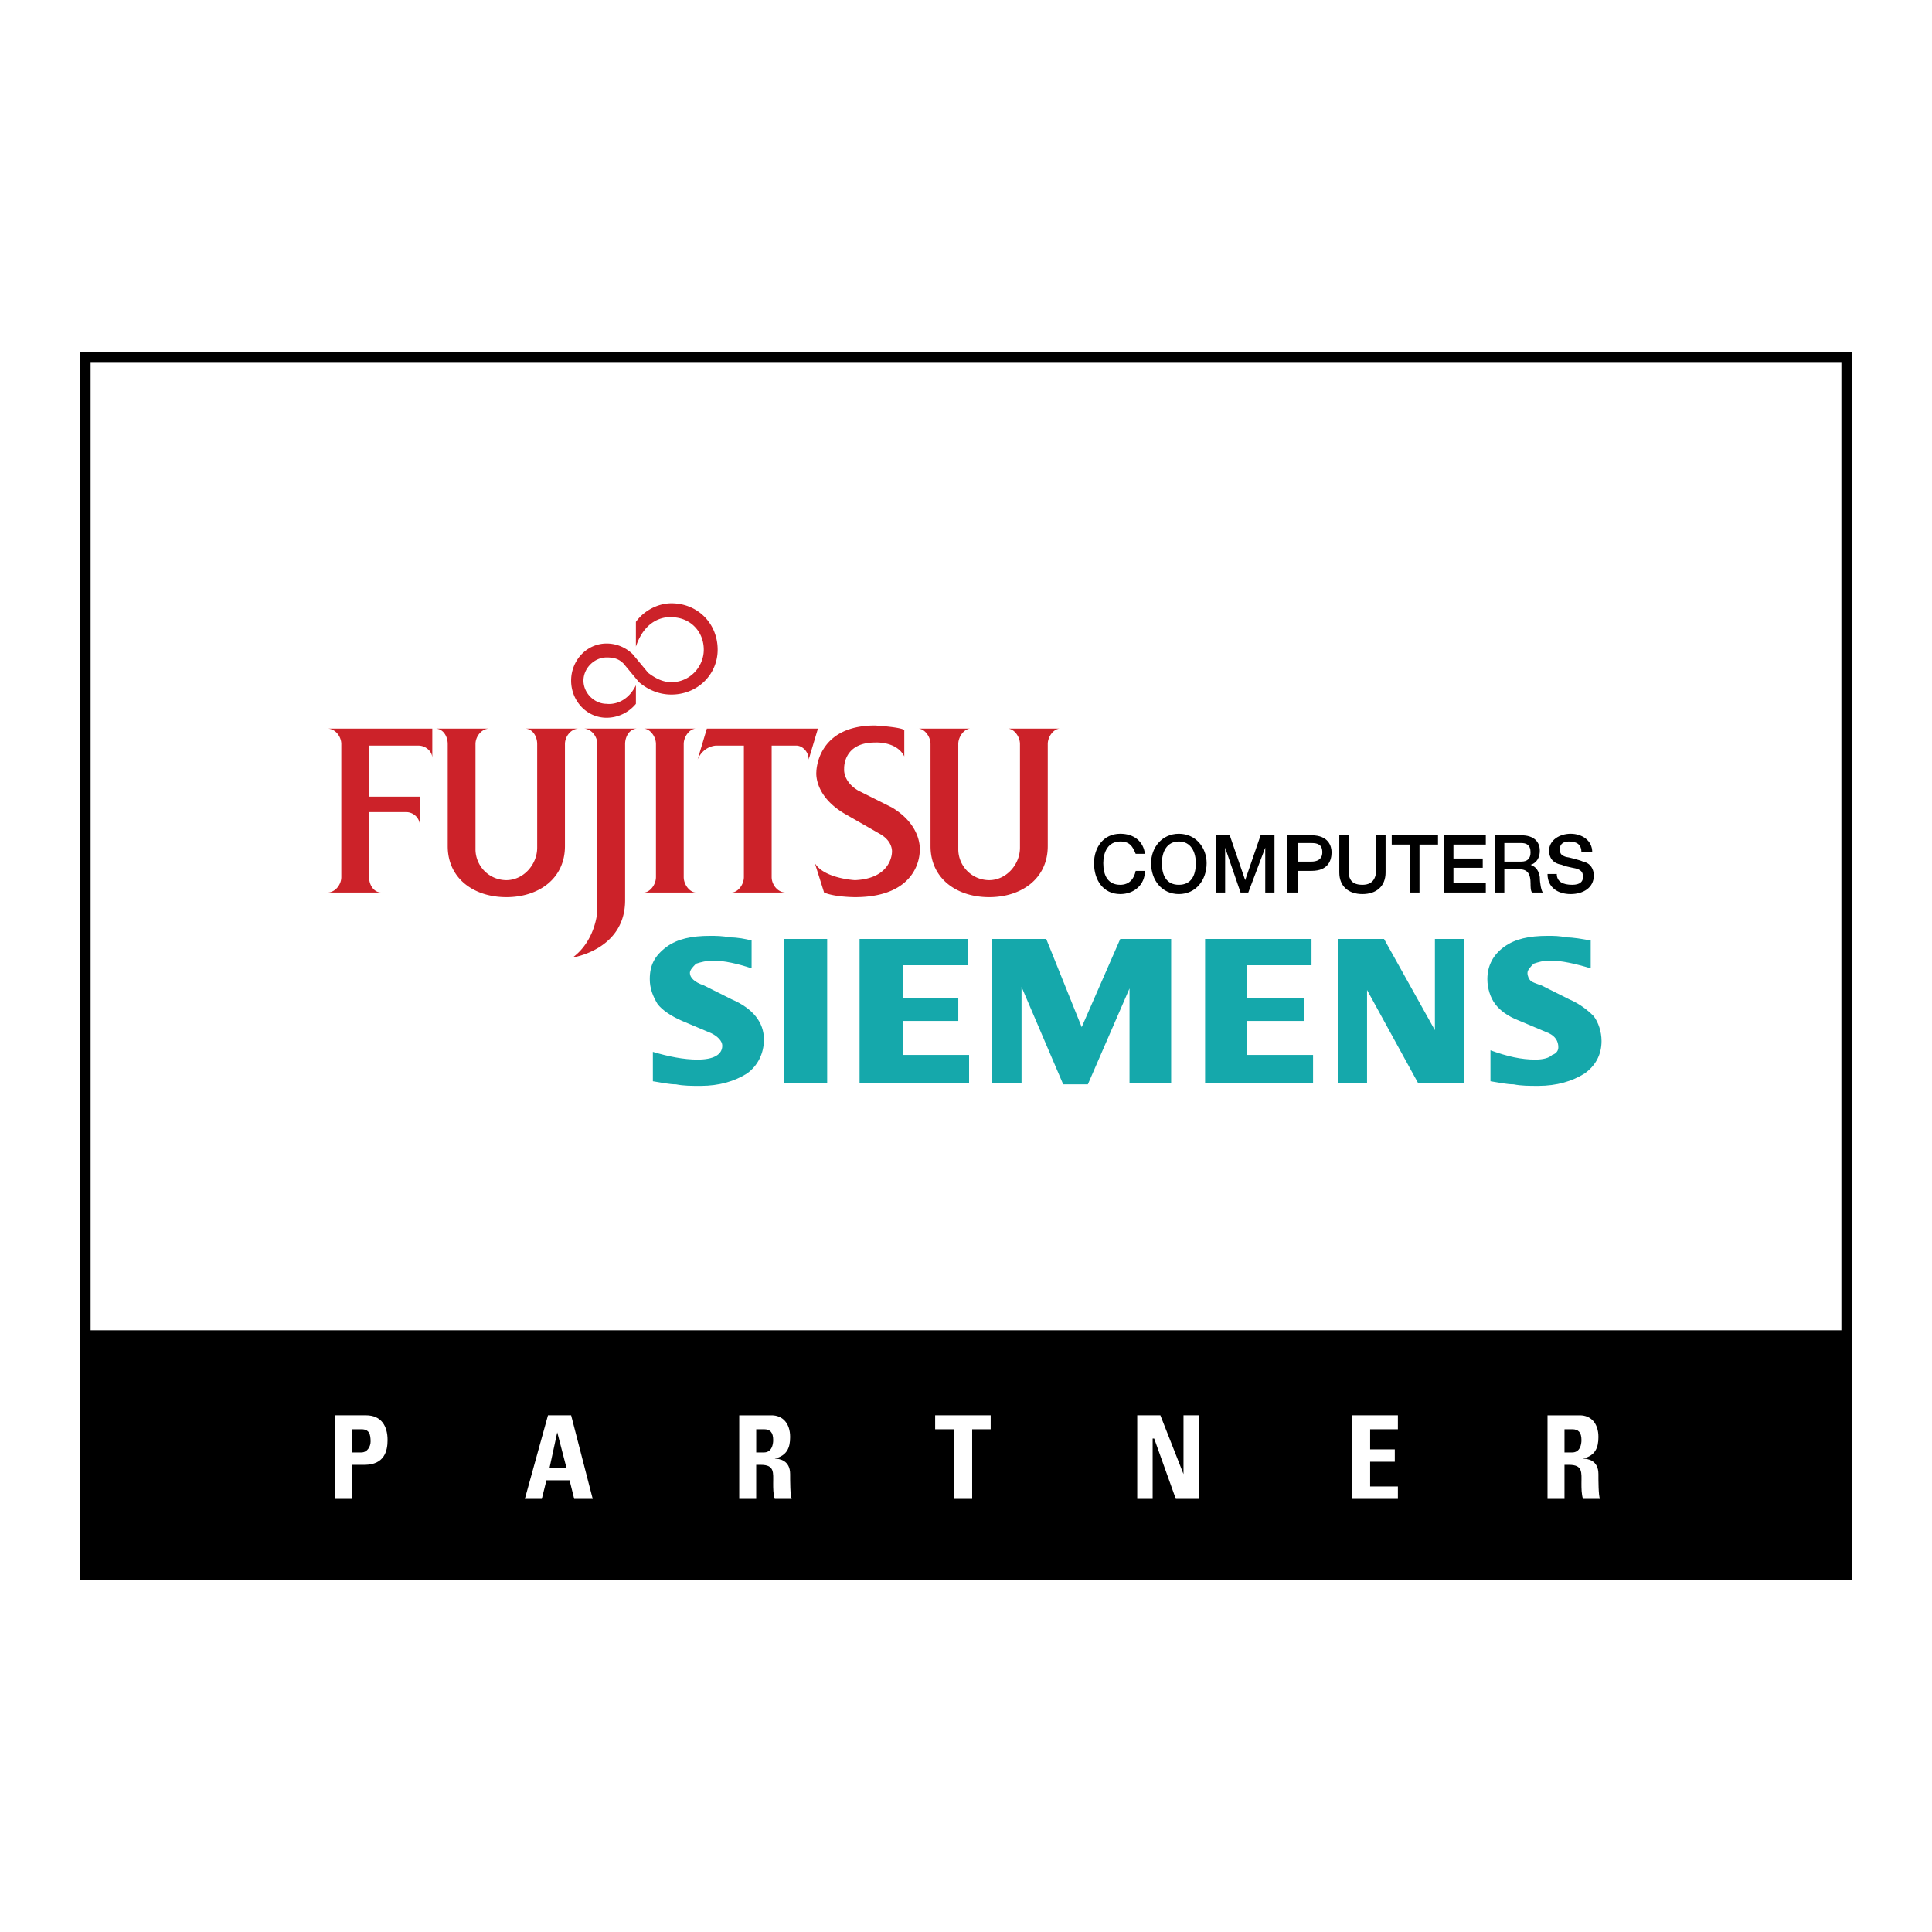
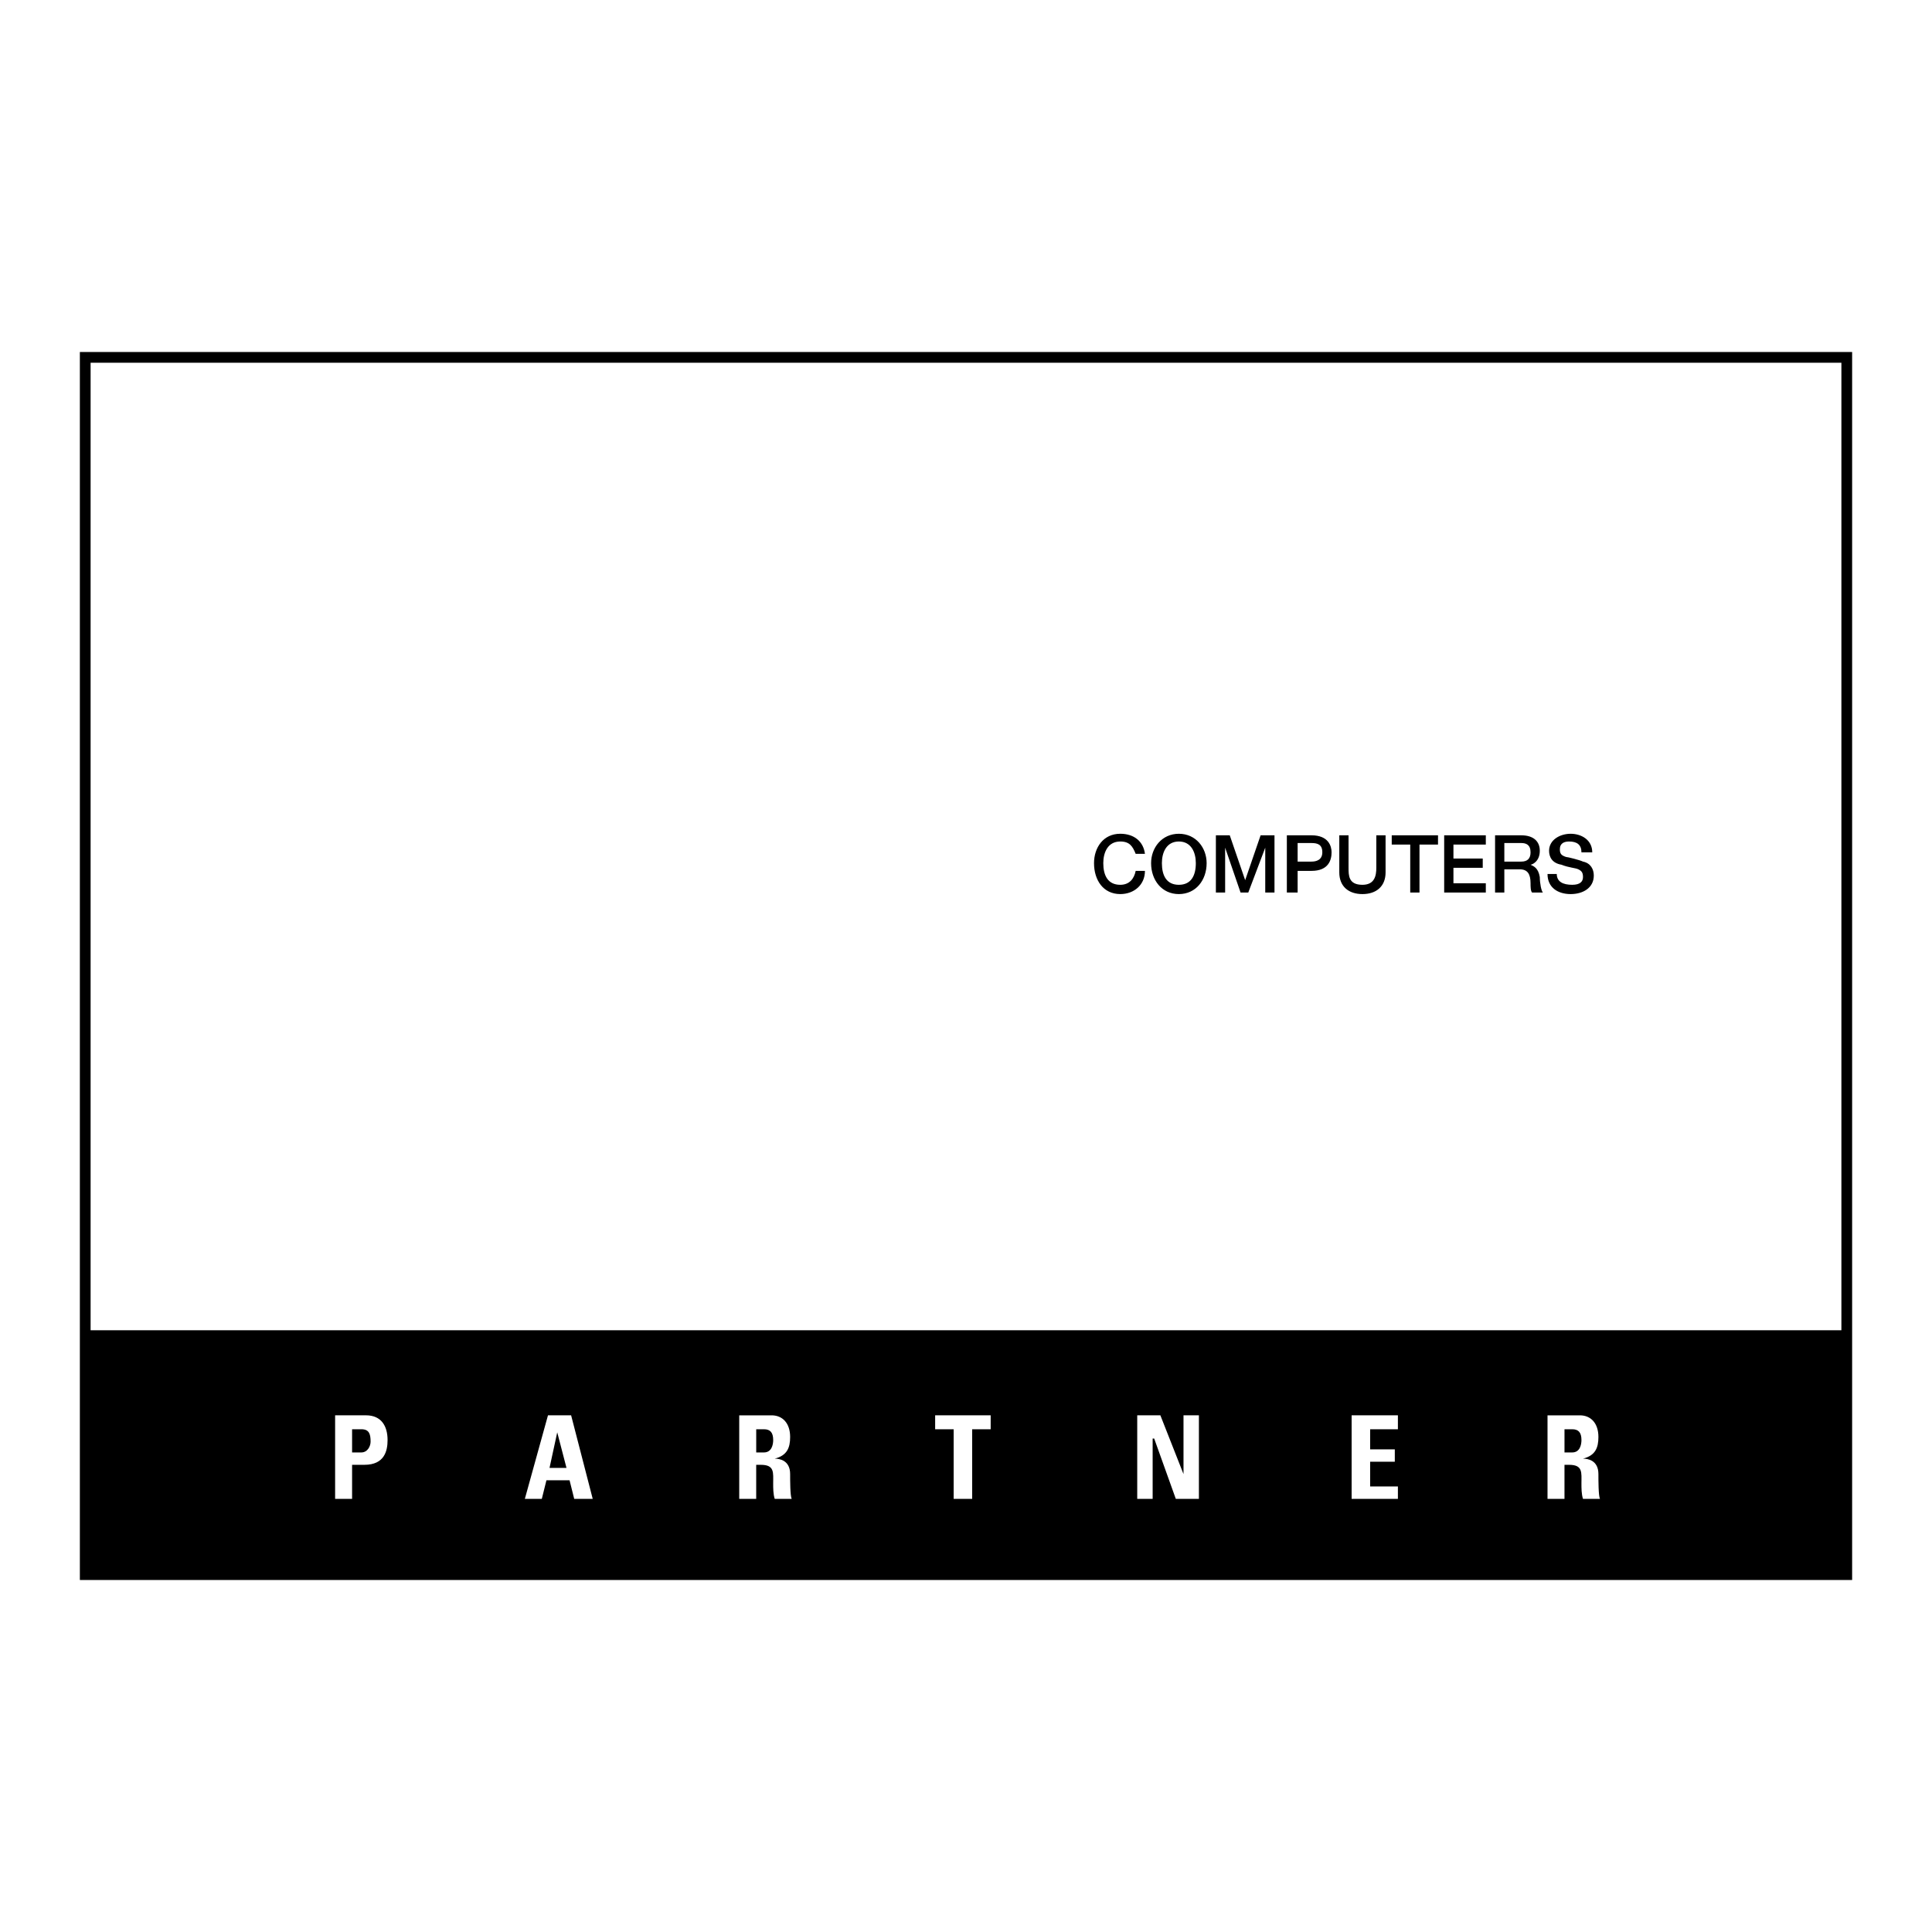
<svg xmlns="http://www.w3.org/2000/svg" width="2500" height="2500" viewBox="0 0 192.756 192.756">
  <g fill-rule="evenodd" clip-rule="evenodd">
-     <path fill="#fff" d="M0 0h192.756v192.756H0V0z" />
    <path fill="#fff" stroke="#000" stroke-width="1.071" stroke-miterlimit="2.613" d="M8.504 35.655h175.748v121.446H8.504V35.655z" />
-     <path d="M74.987 93.832v2.777c-1.385-.463-2.771-.771-3.848-.771-.615 0-1.231.155-1.693.309-.308.309-.616.617-.616.926 0 .463.462.927 1.385 1.235l2.77 1.389c2.155.926 3.232 2.314 3.232 4.012 0 1.389-.616 2.624-1.693 3.395-1.231.772-2.77 1.235-4.617 1.235-.923 0-1.692 0-2.462-.154-.616 0-1.385-.154-2.309-.309v-2.933c1.539.463 3.078.771 4.463.771 1.539 0 2.462-.463 2.462-1.389 0-.463-.461-.926-1.077-1.234l-2.924-1.234c-1.077-.463-2-1.08-2.462-1.697-.462-.771-.77-1.543-.77-2.469 0-1.39.462-2.315 1.693-3.241 1.077-.771 2.462-1.08 4.309-1.08.615 0 1.231 0 2 .154.772-.001 1.541.154 2.157.308zm7.54-.154v14.352h-4.309V93.678h4.309zm14.005 0v2.623h-6.463v3.241h5.54v2.314h-5.54v3.395h6.618v2.778H85.759V93.678h10.773zm20.314 0v14.352h-4.154v-9.413l-4.156 9.567h-2.461l-4.156-9.722v9.567h-2.924V93.678h5.387l3.539 8.796 3.848-8.796h5.077zm14.004 0v2.623h-6.463v3.241h5.695v2.314h-5.695v3.395h6.617v2.778h-10.771V93.678h10.617zm15.236 0v14.352h-4.617l-5.078-9.259v9.259h-2.924V93.678h4.617l5.078 9.104v-9.104h2.924zm12.619.154v2.777c-1.539-.463-2.924-.771-4-.771-.77 0-1.232.155-1.693.309-.309.309-.615.617-.615.926 0 .31.152.618.307.772s.615.309 1.078.463l2.77 1.389c1.078.463 1.848 1.08 2.463 1.697.461.617.77 1.543.77 2.469 0 1.389-.615 2.47-1.693 3.24-1.23.772-2.77 1.235-4.617 1.235-.924 0-1.691 0-2.463-.154-.615 0-1.385-.154-2.307-.309v-3.087c1.691.617 3.078.926 4.463.926.77 0 1.385-.154 1.691-.463.463-.154.615-.463.615-.771 0-.617-.307-1.08-.922-1.389l-2.924-1.234c-1.232-.463-2.002-1.08-2.463-1.697s-.77-1.543-.77-2.469c0-1.39.615-2.469 1.693-3.241 1.076-.771 2.461-1.08 4.309-1.08.615 0 1.23 0 1.848.154.767-.001 1.536.154 2.46.308z" fill="#15a8ab" />
    <path d="M113.307 85.19c-.309-.771-.615-1.234-1.539-1.234-1.23 0-1.693 1.08-1.693 2.16 0 1.235.463 2.161 1.693 2.161.924 0 1.385-.617 1.539-1.389h.924c0 1.389-1.078 2.314-2.463 2.314-1.693 0-2.617-1.389-2.617-3.086 0-1.543.924-2.932 2.617-2.932 1.385 0 2.309.771 2.463 2.006h-.924zM117.615 83.956c1.23 0 1.693 1.08 1.693 2.16 0 1.235-.463 2.161-1.693 2.161s-1.693-.926-1.693-2.161c0-1.08.463-2.16 1.693-2.16zm0-.771c-1.693 0-2.77 1.389-2.77 2.932 0 1.698 1.076 3.086 2.77 3.086s2.771-1.389 2.771-3.086c.001-1.544-1.077-2.932-2.771-2.932zM121.309 83.339h1.384l1.539 4.475 1.539-4.475h1.385v5.709h-.922v-4.475l-1.693 4.475h-.77l-1.539-4.475v4.475h-.923v-5.709zM129.465 84.11h1.385c.617 0 1.078.154 1.078.926s-.615.926-1.078.926h-1.385V84.11zm-1.076 4.938h1.076v-2.16h1.385c1.693 0 2.002-1.081 2.002-1.852 0-.617-.309-1.697-2.002-1.697h-2.461v5.709zM133.621 83.339h.924v3.24c0 .772 0 1.698 1.385 1.698 1.23 0 1.385-.926 1.385-1.698v-3.24h.924v3.703c0 1.389-.924 2.161-2.309 2.161s-2.309-.771-2.309-2.161v-3.703zM138.854 83.339h4.617v.926h-1.848v4.783h-.924v-4.783h-1.845v-.926zM144.086 83.339h4.154v.926h-3.23v1.388h2.924v.926h-2.924v1.544h3.23v.925h-4.154v-5.709zM150.088 84.11h1.693c.461 0 .922.154.922.926 0 .617-.307.926-.922.926h-1.693V84.11zm-.924 4.938h.924v-2.315h1.539c.77 0 1.076.463 1.076 1.389 0 .309 0 .771.154.926h1.078c-.154-.154-.309-.926-.309-1.543-.154-.926-.615-1.08-.924-1.234.154 0 .924-.309.924-1.389 0-.926-.615-1.543-1.846-1.543h-2.617v5.709h.001zM155.32 87.196c0 .771.615 1.081 1.539 1.081.77 0 1.076-.309 1.076-.772s-.154-.617-.461-.771c-.309-.154-.924-.154-1.693-.463-.924-.154-1.23-.771-1.23-1.389 0-1.08 1.076-1.697 2.154-1.697 1.076 0 2.154.617 2.154 1.852h-1.078c0-.771-.461-1.08-1.23-1.08-.461 0-.924.154-.924.771 0 .463.154.617.617.771.152 0 1.385.309 1.691.463.77.154 1.078.771 1.078 1.389 0 1.234-1.078 1.852-2.309 1.852-1.232 0-2.309-.617-2.309-2.006h.925v-.001z" />
-     <path d="M65.445 74.234c0-.771-.616-1.543-1.231-1.543h5.232c-.616 0-1.231.772-1.231 1.543v13.271c0 .772.615 1.543 1.231 1.543h-5.232c.616 0 1.231-.771 1.231-1.543V74.234zM36.821 81.024h3.693c.77 0 1.385.617 1.385 1.389v-2.932h-5.078v-5.092h4.924c.77 0 1.385.617 1.385 1.234v-2.932H32.666c.77 0 1.385.772 1.385 1.543v13.271c0 .772-.615 1.543-1.385 1.543h5.386c-.77 0-1.231-.771-1.231-1.543v-6.481zM47.439 84.728a3.09 3.09 0 0 0 3.078 3.086c1.693 0 3.078-1.543 3.078-3.241V74.234c0-.771-.462-1.543-1.231-1.543h5.386c-.77 0-1.385.772-1.385 1.543v10.185c0 3.241-2.616 5.092-5.848 5.092-3.231 0-5.848-1.852-5.848-5.092V74.234c0-.771-.462-1.543-1.231-1.543h5.387c-.77 0-1.385.772-1.385 1.543v10.494h-.001zM62.367 74.234c0-.771.461-1.543 1.231-1.543h-5.386c.77 0 1.385.772 1.385 1.543V90.9s-.154 2.932-2.462 4.629c0 0 5.232-.771 5.232-5.709V74.234zM95.608 84.728a3.09 3.09 0 0 0 3.079 3.086c1.691 0 3.076-1.543 3.076-3.241V74.234c0-.771-.615-1.543-1.23-1.543h5.232c-.615 0-1.23.772-1.23 1.543v10.185c0 3.241-2.617 5.092-5.848 5.092-3.233 0-5.849-1.852-5.849-5.092V74.234c0-.771-.615-1.543-1.231-1.543h5.232c-.615 0-1.231.772-1.231 1.543v10.494zM90.222 75.469c-.77-1.543-2.924-1.389-2.924-1.389-3.231 0-3.078 2.623-3.078 2.623s-.154 1.234 1.385 2.161l3.385 1.697c3.078 1.852 2.771 4.321 2.771 4.321s.154 4.629-6.464 4.629c0 0-2 0-3.078-.463l-.923-2.932c.923 1.543 4.001 1.698 4.001 1.698 3.693-.154 3.693-2.778 3.693-2.778s.154-1.08-1.231-1.852l-3.232-1.852c-3.386-1.852-3.078-4.321-3.078-4.321s0-4.629 5.848-4.629c0 0 2.617.154 2.924.463v2.624h.001zM70.524 72.691l-.924 3.086c.616-1.389 1.847-1.389 1.847-1.389h2.771v13.116c0 .772-.616 1.543-1.231 1.543h5.387c-.77 0-1.385-.771-1.385-1.543V74.389h2.462c.615 0 1.231.617 1.231 1.389l.923-3.086H70.524v-.001zM64.675 67.136c.616.463 1.385.926 2.309.926 1.847 0 3.232-1.543 3.232-3.241 0-1.852-1.385-3.241-3.232-3.241 0 0-2.462-.309-3.54 2.932v-2.469c.77-1.08 2.155-1.852 3.54-1.852 2.616 0 4.617 2.006 4.617 4.629 0 2.469-2.001 4.475-4.617 4.475-1.231 0-2.309-.463-3.231-1.234l-1.539-1.852c-.462-.463-.924-.617-1.693-.617-1.231 0-2.309 1.08-2.309 2.314s1.077 2.315 2.309 2.315c0 0 1.847.309 2.924-1.852v1.852a3.809 3.809 0 0 1-2.924 1.389c-2 0-3.54-1.698-3.54-3.704s1.539-3.703 3.54-3.703c1.077 0 2 .463 2.616 1.08l1.538 1.853z" fill="#cc2229" />
    <path d="M8.504 132.72h175.748v24.381H8.504V132.72z" />
    <path d="M35.128 142.596h.923c.77 0 .923.463.923 1.234 0 .463-.308 1.08-.923 1.08h-.923v-2.314zm-1.693 6.944h1.693v-3.396h1.231c2.001 0 2.309-1.389 2.309-2.469 0-1.389-.616-2.469-2.155-2.469h-3.078v8.334zM54.057 149.54l.461-1.853h2.308l.462 1.853h1.847l-2.154-8.333h-2.309l-2.308 8.333h1.693zm2.462-3.087h-1.693l.77-3.549.923 3.549zM75.448 142.596h.77c.616 0 .923.309.923 1.08 0 .463-.154 1.234-.923 1.234h-.77v-2.314zm0 3.549h.461c1.386 0 1.231.771 1.231 1.852 0 .463 0 1.081.154 1.544h1.692c-.154-.309-.154-1.853-.154-2.47 0-1.389-1.078-1.543-1.539-1.543 1.231-.309 1.539-1.08 1.539-2.16 0-1.389-.77-2.16-1.847-2.16h-3.232v8.333h1.693v-3.396h.002zM93.3 141.207v1.389h1.847v6.944h1.847v-6.944h1.846v-1.389H93.3zM115 149.54v-6.019h.152l2.157 6.019h2.306v-8.333h-1.537v5.863l-2.308-5.863h-2.309v8.333H115zM139.469 149.54v-1.234h-2.77v-2.47h2.461v-1.234h-2.461v-2.006h2.77v-1.389h-4.617v8.333h4.617zM156.09 142.596h.77c.615 0 .922.309.922 1.08 0 .463-.152 1.234-.922 1.234h-.77v-2.314zm0 3.549h.461c1.385 0 1.23.771 1.23 1.852 0 .463 0 1.081.154 1.544h1.693c-.154-.309-.154-1.853-.154-2.47 0-1.389-1.076-1.543-1.539-1.543 1.232-.309 1.539-1.08 1.539-2.16 0-1.389-.77-2.16-1.846-2.16h-3.232v8.333h1.693v-3.396h.001z" fill="#fff" />
  </g>
</svg>